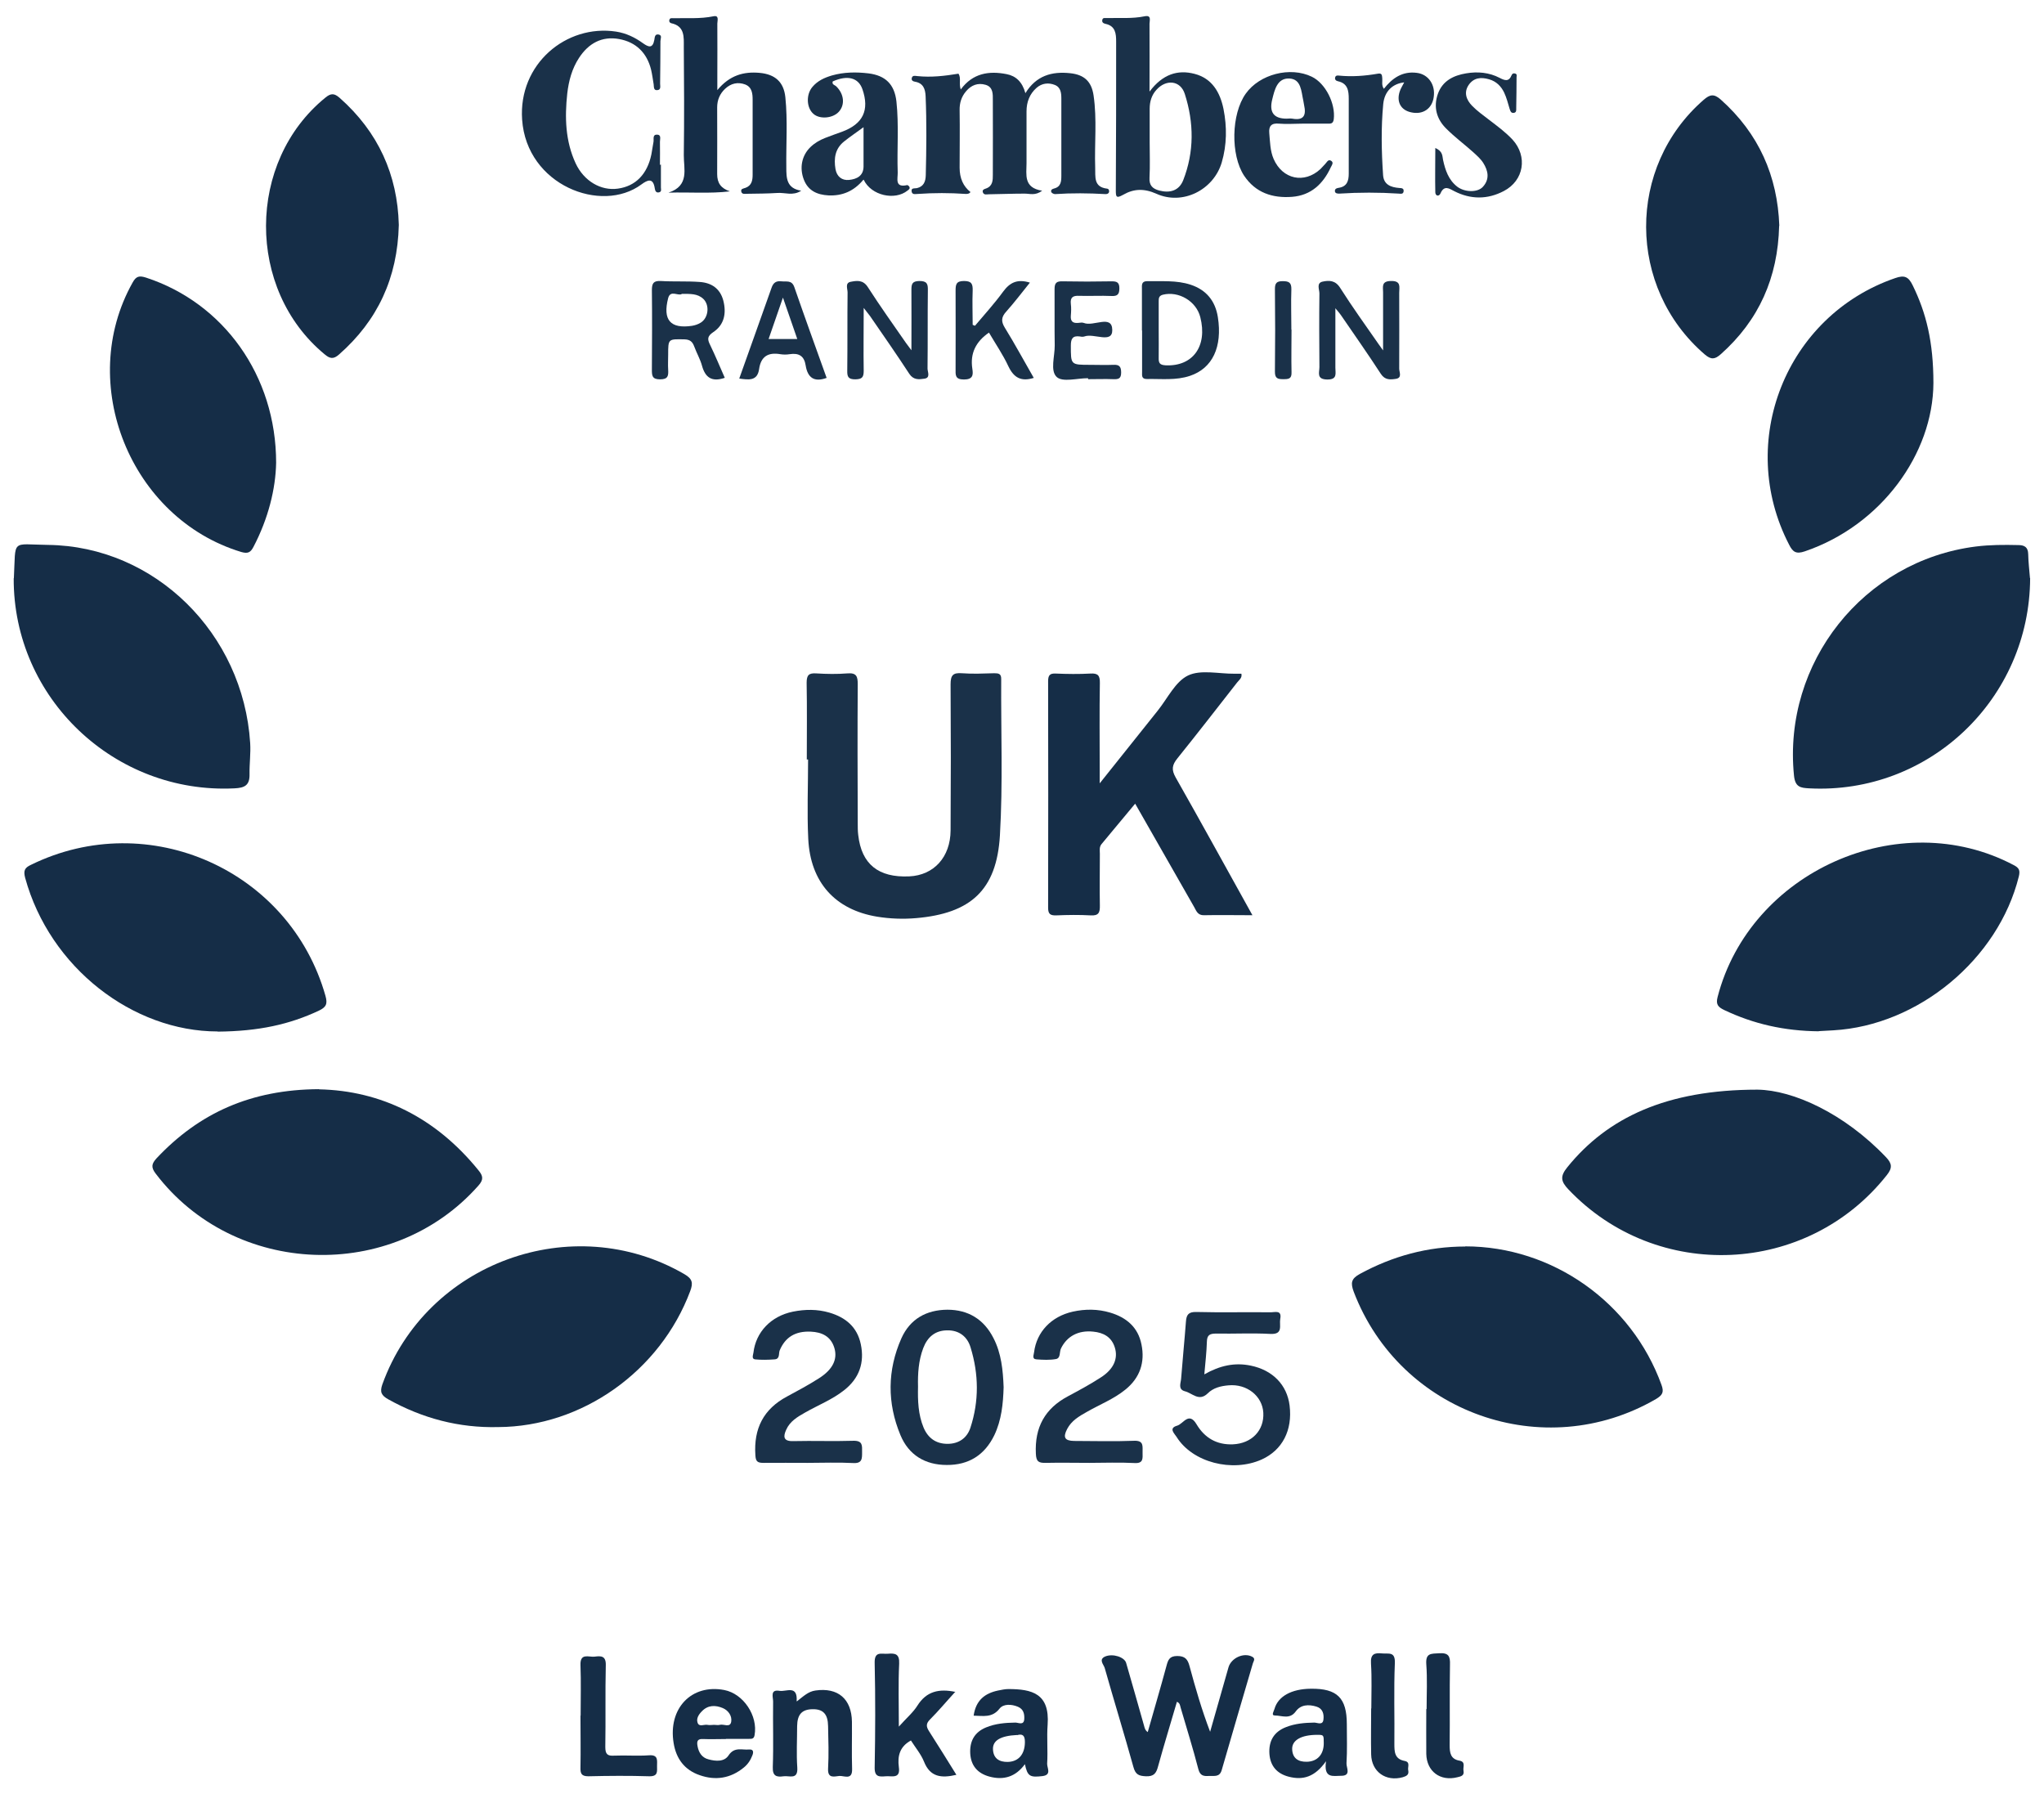
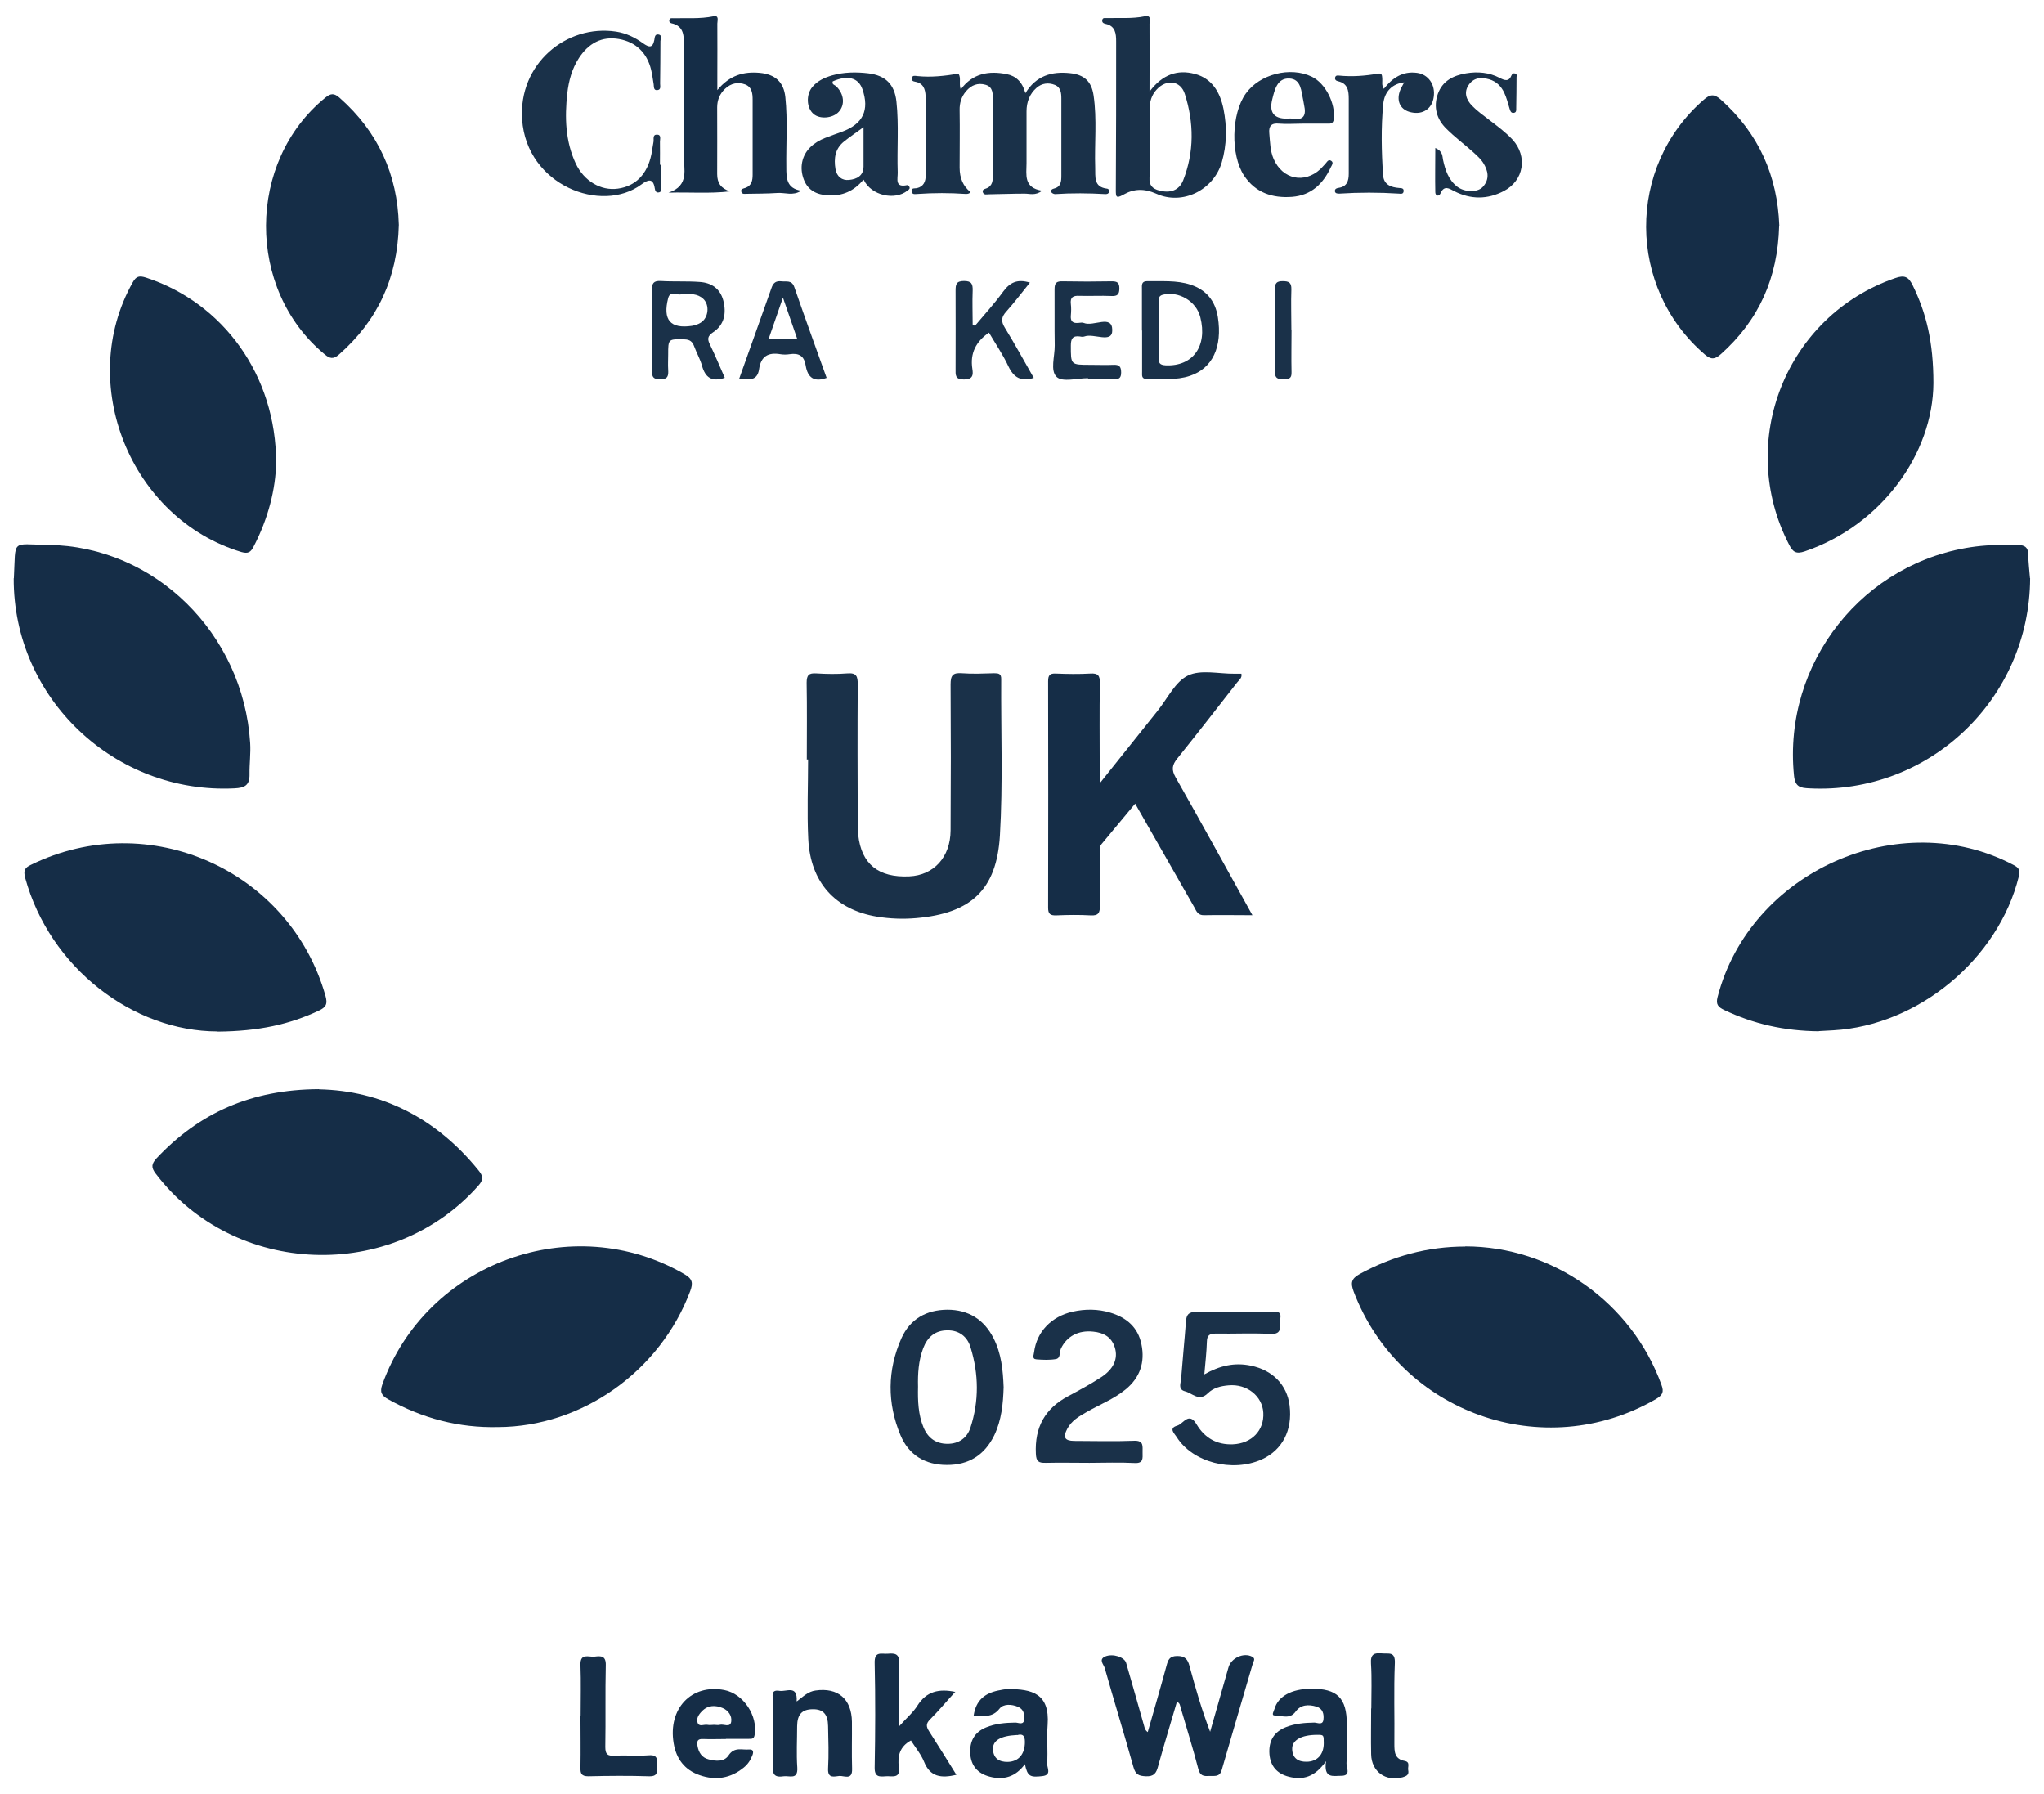
<svg xmlns="http://www.w3.org/2000/svg" id="Layer_2" data-name="Layer 2" viewBox="0 0 126.8 111.3">
  <defs>
    <style>
      .cls-1 {
        fill: #152d47;
      }

      .cls-1, .cls-2 {
        stroke-width: 0px;
      }

      .cls-2 {
        fill: #1a3149;
      }
    </style>
  </defs>
  <path class="cls-1" d="M.86,35.87c.13-2.47-.21-2.1,2.12-2.07,6.63.08,12.11,5.49,12.54,12.29.04.64-.05,1.28-.04,1.92.02.71-.31.86-.93.89-7.44.37-13.73-5.59-13.7-13.03Z" />
  <path class="cls-1" d="M125.94,35.86c-.03,7.49-6.26,13.43-13.71,13.04-.53-.03-.87-.07-.94-.8-.7-6.99,4.31-13.32,11.28-14.2.88-.11,1.75-.11,2.63-.09.39,0,.61.13.62.56.01.5.07.99.11,1.49Z" />
  <path class="cls-1" d="M19.79,67.57c3.85.08,7.25,1.76,9.89,5.02.29.35.33.58,0,.95-5.33,6.03-15.15,5.67-20.02-.74-.3-.39-.26-.61.05-.95,2.64-2.81,5.86-4.27,10.08-4.29Z" />
  <path class="cls-1" d="M30.9,88.52c-2.43.06-4.69-.54-6.81-1.72-.43-.24-.54-.45-.37-.93,2.72-7.55,11.79-10.86,18.73-6.84.5.29.56.54.37,1.05-1.86,4.97-6.71,8.42-11.92,8.44Z" />
-   <path class="cls-1" d="M109.03,67.59c2.2.03,5.37,1.46,7.97,4.19.37.39.41.66.05,1.11-4.93,6.24-14.27,6.66-19.75.89-.49-.51-.52-.83-.06-1.39,2.48-3.06,6.14-4.8,11.78-4.8Z" />
+   <path class="cls-1" d="M109.03,67.59Z" />
  <path class="cls-1" d="M90.89,77.31c5.42,0,10.33,3.48,12.18,8.59.17.46.06.64-.34.88-6.96,4.04-15.88.87-18.75-6.65-.2-.54-.17-.81.38-1.11,2.04-1.11,4.21-1.7,6.54-1.7Z" />
  <path class="cls-1" d="M112.83,63.97c-2.16-.02-4.06-.46-5.87-1.32-.37-.18-.53-.34-.41-.8,2.01-7.79,11.29-11.93,18.37-8.19.33.17.41.32.32.7-1.27,5.13-6.23,9.25-11.51,9.55-.36.02-.71.04-.9.05Z" />
  <path class="cls-1" d="M13.5,63.98c-5.25,0-10.41-3.95-11.94-9.53-.12-.46-.02-.63.37-.81,7.29-3.57,16.05.33,18.26,8.13.14.5.05.7-.41.92-1.81.85-3.72,1.28-6.29,1.3Z" />
  <path class="cls-1" d="M119.94,23.76c-.02,4.38-3.24,8.83-7.98,10.44-.53.18-.74.05-.97-.41-3.31-6.38-.2-14.21,6.58-16.54.57-.2.82-.09,1.08.44.84,1.71,1.29,3.51,1.29,6.07Z" />
  <path class="cls-1" d="M17.13,28.7c-.03,1.63-.49,3.47-1.4,5.21-.18.35-.34.45-.76.33-6.88-2.08-10.26-10.46-6.74-16.72.22-.4.42-.43.83-.3,4.8,1.57,8.07,6.07,8.07,11.49Z" />
  <path class="cls-1" d="M77.7,56.77c-1.07,0-2.04-.02-3.01,0-.38.01-.47-.25-.6-.49-1.21-2.12-2.41-4.23-3.67-6.43-.72.87-1.4,1.68-2.08,2.5-.16.19-.11.4-.11.61,0,1.07-.02,2.14,0,3.21.01.44-.08.64-.57.61-.71-.04-1.43-.03-2.14,0-.36.01-.5-.08-.5-.47.01-4.68.01-9.37,0-14.05,0-.37.1-.5.48-.48.71.03,1.43.04,2.14,0,.47-.03.6.12.59.59-.03,1.78-.01,3.57-.01,5.35,0,.23,0,.46,0,.87,1.28-1.6,2.44-3.06,3.6-4.51.61-.76,1.09-1.8,1.88-2.18.79-.38,1.91-.1,2.88-.11.14,0,.28,0,.43,0,.06.27-.15.39-.27.55-1.23,1.57-2.45,3.15-3.7,4.7-.33.41-.38.7-.11,1.18,1.59,2.8,3.14,5.63,4.77,8.56Z" />
  <path class="cls-2" d="M50.05,47.13c0-1.59.02-3.19-.01-4.78,0-.48.14-.61.6-.58.64.04,1.29.05,1.92,0,.58-.05.65.19.65.68-.02,2.88-.01,5.75,0,8.63,0,.24,0,.47.03.71.2,1.81,1.25,2.66,3.17,2.57,1.52-.07,2.55-1.19,2.56-2.85.02-3.02.02-6.04,0-9.06,0-.57.15-.73.7-.69.66.05,1.33.02,2,0,.27,0,.45.02.44.37-.02,3.23.11,6.47-.08,9.69-.2,3.4-1.82,4.84-5.2,5.13-.81.07-1.62.04-2.42-.09-2.6-.43-4.14-2.13-4.27-4.83-.08-1.64-.01-3.28-.01-4.92-.02,0-.05,0-.07,0Z" />
  <path class="cls-1" d="M110.37,14.01c-.08,3.21-1.25,5.85-3.62,7.96-.37.33-.6.35-.99.02-4.83-4.15-4.86-11.64-.07-15.8.39-.34.64-.38,1.05-.02,2.37,2.11,3.53,4.75,3.64,7.84Z" />
  <path class="cls-1" d="M24.74,13.96c-.08,3.28-1.31,5.92-3.71,8.03-.35.31-.57.26-.9-.02-4.86-4.02-4.83-11.94.05-15.91.35-.29.56-.28.89.01,2.4,2.12,3.59,4.78,3.67,7.87Z" />
  <path class="cls-2" d="M60.22,11.88c-.06.13-.17.15-.3.15-1-.07-1.99-.07-2.99,0-.13,0-.32.06-.37-.12-.07-.28.18-.21.32-.24.43-.1.54-.42.55-.8.04-1.64.06-3.28-.01-4.91-.02-.43-.14-.8-.65-.89-.13-.02-.24-.08-.21-.22.04-.2.22-.14.35-.13.86.09,1.7-.01,2.55-.15.18.28.01.61.14.98.74-1.01,1.75-1.17,2.85-.95.57.11.97.48,1.16,1.18.67-1.09,1.64-1.36,2.77-1.24.87.09,1.33.5,1.46,1.38.22,1.49.05,2.99.1,4.48.02.56-.11,1.2.73,1.3.11.01.15.11.13.21-.03.11-.13.13-.22.13-1.04-.06-2.09-.07-3.13,0-.08,0-.2-.06-.23-.12-.06-.14.06-.2.18-.23.42-.11.44-.45.44-.79,0-1.59,0-3.18,0-4.78,0-.34-.03-.7-.4-.85-.4-.16-.81-.11-1.14.18-.43.38-.62.88-.62,1.46,0,1.07,0,2.14,0,3.21,0,.71-.2,1.53.97,1.71-.43.32-.76.18-1.08.18-.74,0-1.47.03-2.21.04-.13,0-.31.06-.38-.1-.08-.19.09-.22.22-.27.39-.16.39-.51.39-.84,0-1.54.01-3.09,0-4.63,0-.36.03-.81-.45-.95-.48-.14-.89.02-1.21.4-.29.34-.41.73-.4,1.18.02,1.19,0,2.38,0,3.56q0,.98.67,1.51Z" />
  <path class="cls-1" d="M49.7,11.83c-.51.34-1.01.1-1.49.14-.62.04-1.23.04-1.85.05-.13,0-.32.05-.37-.12-.06-.2.13-.2.26-.25.38-.14.44-.46.44-.81,0-1.55,0-3.09,0-4.64,0-.38-.03-.79-.46-.96-.46-.17-.89-.07-1.25.27-.33.31-.49.7-.49,1.15,0,1.38.01,2.76,0,4.14,0,.55.23.88.79,1.07-1.27.15-2.5.04-3.81.08,1.32-.43.94-1.48.95-2.33.03-2.23.02-4.47,0-6.71,0-.61.07-1.29-.78-1.47-.09-.02-.15-.11-.11-.22.04-.12.15-.09.24-.09.83-.02,1.66.05,2.49-.12.37-.08.24.28.24.45.01,1.07,0,2.14,0,3.21,0,.23,0,.47,0,.92.77-.93,1.64-1.16,2.63-1.07.95.09,1.49.56,1.59,1.51.15,1.45.04,2.9.06,4.35,0,.67.01,1.31.93,1.45Z" />
  <path class="cls-2" d="M71.32,5.67c.81-1.07,1.74-1.36,2.78-1.09,1.09.28,1.59,1.15,1.8,2.18.22,1.11.21,2.23-.11,3.32-.51,1.71-2.43,2.67-4.05,1.94-.76-.34-1.41-.32-2.08.07-.43.24-.44.1-.44-.31.02-3.07.02-6.13.02-9.2,0-.49-.04-.97-.66-1.1-.13-.03-.23-.09-.2-.24.03-.17.18-.11.29-.12.78-.02,1.57.05,2.34-.11.44-.09.3.27.3.46.01,1.33,0,2.66,0,4.2ZM71.32,8.81c0,.74.03,1.47-.01,2.21-.03.48.19.69.61.8.66.17,1.22.01,1.48-.64.69-1.76.67-3.57.1-5.35-.27-.85-1.16-.93-1.76-.26-.3.33-.42.73-.42,1.18,0,.69,0,1.38,0,2.06Z" />
  <path class="cls-1" d="M73.01,105.56c-.39,1.34-.8,2.67-1.17,4.01-.11.42-.26.63-.75.61-.44-.02-.65-.1-.78-.58-.57-2.05-1.2-4.09-1.78-6.14-.06-.21-.4-.52.03-.71.48-.2,1.2.04,1.3.4.38,1.3.74,2.59,1.11,3.89.04.14.06.28.23.4.39-1.38.79-2.73,1.16-4.1.1-.37.18-.62.67-.62.49,0,.65.21.76.62.37,1.37.76,2.72,1.28,4.08.38-1.33.76-2.67,1.14-4,.17-.58.94-.93,1.46-.66.24.12.09.28.05.42-.64,2.2-1.3,4.41-1.93,6.61-.13.47-.48.35-.79.37-.32.02-.55,0-.66-.42-.33-1.28-.73-2.55-1.1-3.82-.04-.14-.04-.28-.23-.36Z" />
  <path class="cls-2" d="M74.71,85.25c.97-.55,1.89-.75,2.89-.54,1.35.28,2.24,1.19,2.4,2.47.19,1.54-.45,2.77-1.73,3.35-1.83.82-4.3.18-5.28-1.4-.13-.21-.52-.54.04-.7.38-.11.72-.89,1.2-.08.5.84,1.25,1.28,2.25,1.24,1.17-.05,1.95-.86,1.89-1.96-.06-1.04-1.02-1.8-2.15-1.7-.48.04-.95.15-1.3.5-.54.53-.96-.02-1.41-.13-.45-.12-.26-.5-.24-.77.09-1.18.21-2.36.3-3.55.03-.43.16-.61.64-.6,1.54.04,3.09,0,4.63.02.26,0,.69-.16.58.41-.07.41.21.98-.63.93-1.11-.06-2.23,0-3.35-.02-.38,0-.56.08-.57.5-.02.64-.09,1.27-.16,2.04Z" />
  <path class="cls-2" d="M62.26,86.05c-.03,1.02-.13,2.04-.58,2.98-.6,1.23-1.59,1.85-2.95,1.84-1.34,0-2.36-.62-2.87-1.85-.83-1.99-.82-4.03.06-6.01.54-1.2,1.55-1.76,2.85-1.77,1.3,0,2.27.6,2.86,1.76.49.95.59,1.99.63,3.04ZM56.95,86.02c-.02.86.01,1.72.34,2.52.27.65.76,1.02,1.49,1.02.7,0,1.21-.36,1.42-1,.54-1.65.52-3.32.01-4.98-.2-.67-.71-1.07-1.44-1.06-.76,0-1.24.42-1.5,1.11-.29.77-.34,1.58-.32,2.39Z" />
  <path class="cls-2" d="M67.59,90.74c-.9,0-1.81-.02-2.71,0-.44.01-.6-.07-.62-.57-.08-1.63.56-2.8,1.99-3.56.69-.37,1.38-.74,2.04-1.17.8-.51,1.08-1.17.87-1.85-.2-.66-.71-.93-1.34-.99-.94-.1-1.64.3-2,1.04-.11.22-.01.6-.31.66-.39.07-.81.05-1.21.02-.31-.02-.16-.29-.15-.45.16-1.25,1.06-2.21,2.4-2.51.77-.17,1.55-.17,2.32.06,1.01.3,1.73.91,1.94,1.97.23,1.11-.09,2.07-.99,2.8-.72.59-1.6.93-2.4,1.39-.48.27-.95.54-1.22,1.06-.27.52-.15.73.43.74,1.24,0,2.47.04,3.71-.01.64-.03.53.35.54.72,0,.37.07.7-.52.66-.92-.05-1.85-.01-2.78-.01Z" />
-   <path class="cls-2" d="M50.13,90.74c-.93,0-1.86-.01-2.78,0-.37,0-.47-.1-.49-.48-.11-1.64.5-2.86,1.97-3.64.67-.36,1.34-.72,1.98-1.13.85-.54,1.16-1.18.95-1.88-.22-.72-.77-.98-1.47-1.01-.96-.04-1.58.35-1.92,1.16-.08.19.03.54-.32.56-.4.03-.81.04-1.21,0-.23-.03-.12-.27-.1-.42.15-1.27,1.08-2.26,2.45-2.54.75-.15,1.51-.16,2.26.06,1.02.3,1.73.9,1.95,1.96.24,1.14-.09,2.11-1.03,2.85-.73.58-1.6.92-2.41,1.38-.48.27-.96.55-1.19,1.08-.19.42-.18.72.44.7,1.24-.03,2.47.02,3.71-.02.61-.02.56.3.56.7,0,.42.01.72-.58.68-.92-.05-1.85-.01-2.78-.01Z" />
  <path class="cls-2" d="M41,10.2c0,.48,0,.95,0,1.43,0,.11.06.25-.11.3-.2.05-.25-.11-.27-.24-.1-.69-.45-.53-.83-.25-2.48,1.84-7.12.05-7.4-4.02-.24-3.45,2.74-5.93,5.83-5.46.63.1,1.17.36,1.68.73.34.24.59.32.69-.21.03-.15.02-.38.26-.34.25.04.12.27.12.41,0,.88-.01,1.76-.02,2.64,0,.15.07.38-.17.4-.24.03-.21-.2-.23-.36-.05-.3-.09-.61-.16-.91-.26-1.05-.94-1.71-1.99-1.9-1.07-.19-1.89.27-2.48,1.17-.44.67-.64,1.43-.73,2.21-.16,1.48-.12,2.95.52,4.33.51,1.1,1.57,1.72,2.62,1.57,1.1-.15,1.83-.9,2.08-2.13.05-.26.08-.52.13-.77.03-.17-.07-.45.21-.45.29,0,.19.27.19.44.01.47,0,.95,0,1.43.01,0,.02,0,.04,0Z" />
  <path class="cls-2" d="M53.56,11.15c-.6.72-1.32,1.01-2.17.97-.69-.04-1.25-.28-1.52-.97-.29-.74-.13-1.51.41-2.03.26-.25.57-.43.9-.56.35-.14.71-.26,1.06-.39,1.3-.48,1.71-1.34,1.26-2.64-.25-.71-.92-.89-1.84-.48-.07.2.13.22.22.31.49.48.55,1.15.15,1.58-.37.4-1.17.47-1.56.13-.44-.37-.48-1.2-.07-1.68.32-.38.74-.57,1.21-.71.74-.21,1.5-.22,2.26-.13,1.06.13,1.62.68,1.74,1.74.16,1.47.03,2.94.08,4.41.01.38-.2.96.59.78.04,0,.12.07.14.12.04.11-.04.16-.12.22-.78.63-2.25.32-2.72-.67ZM53.57,7.89c-.48.35-.85.6-1.2.88-.57.45-.65,1.06-.54,1.72.08.46.4.72.85.67.46-.05.88-.24.89-.82,0-.77,0-1.55,0-2.45Z" />
  <path class="cls-2" d="M80.78,7.67c-.48,0-.95.04-1.43,0-.48-.05-.65.15-.61.59.05.54.05,1.09.27,1.6.55,1.26,1.9,1.56,2.91.62.1-.1.19-.21.29-.31.11-.11.19-.33.39-.18.14.11.02.26-.04.38-.48,1.04-1.23,1.75-2.41,1.84-1.21.09-2.26-.25-2.97-1.31-.85-1.29-.8-3.83.1-5.09.86-1.21,2.76-1.7,4.1-1.05.85.41,1.48,1.67,1.36,2.64-.04.29-.2.27-.39.27-.52,0-1.05,0-1.57,0ZM79.81,7.36c.12,0,.24-.02.36,0,.72.13.87-.22.73-.84-.02-.09-.03-.19-.05-.28-.13-.57-.12-1.34-.87-1.37-.75-.03-.91.7-1.06,1.31q-.29,1.18.89,1.18Z" />
  <path class="cls-2" d="M89.04,9.18c.48.21.43.51.48.74.14.64.34,1.24.88,1.66.46.35,1.25.37,1.58.02.45-.48.34-1.01.03-1.5-.16-.25-.4-.46-.63-.67-.55-.49-1.14-.93-1.66-1.45-.6-.59-.81-1.34-.52-2.16.29-.81.97-1.14,1.75-1.27.71-.12,1.43-.06,2.08.28.31.16.57.26.74-.16.04-.1.11-.14.22-.11.14.04.09.15.09.23,0,.64-.01,1.28-.02,1.92,0,.12.02.26-.14.29-.18.03-.22-.1-.27-.25-.1-.34-.19-.69-.34-1.01-.19-.39-.48-.69-.93-.82-.51-.15-.96-.1-1.27.35-.32.47-.14.93.21,1.29.31.32.69.59,1.04.86.51.39,1.03.77,1.47,1.24.95,1.04.71,2.54-.54,3.19-1.01.53-2.05.53-3.07.01-.31-.16-.63-.4-.86.14-.09.2-.31.17-.32-.07-.02-.88,0-1.77,0-2.75Z" />
  <path class="cls-2" d="M85.84,5.52c.52-.67,1.16-1.12,2.06-1,.71.09,1.16.74,1.04,1.51-.1.71-.67,1.1-1.39.94-.64-.13-.93-.64-.72-1.29.06-.19.18-.37.28-.57-.71.08-1.22.54-1.3,1.34-.14,1.47-.11,2.94-.01,4.41.04.6.49.76,1,.8.13.01.31,0,.27.23-.03.16-.18.13-.29.12-1.23-.08-2.47-.08-3.7,0-.12,0-.26-.01-.27-.16,0-.15.12-.18.24-.2.52-.08.62-.44.62-.88,0-1.55,0-3.09,0-4.64,0-.5-.06-.96-.67-1.09-.13-.03-.21-.11-.17-.25.04-.12.15-.11.24-.1.81.08,1.61.02,2.41-.12.27-.05.25.12.27.29.02.2-.06.42.1.65Z" />
  <path class="cls-1" d="M59.27,104.93c-.56.61-1.05,1.2-1.58,1.73-.26.26-.23.45-.06.72.57.89,1.13,1.79,1.7,2.71-.94.22-1.63.14-2.01-.82-.19-.47-.54-.88-.81-1.31-.7.38-.84.97-.75,1.65.11.75-.43.54-.81.57-.39.03-.7.06-.69-.54.04-2.16.05-4.33,0-6.49-.02-.75.42-.54.81-.57.46-.04.74,0,.71.62-.06,1.22-.02,2.45-.02,3.9.48-.54.88-.87,1.15-1.3.56-.89,1.34-1.07,2.37-.85Z" />
  <path class="cls-1" d="M45.03,107.87c-.47,0-.95.02-1.42,0-.35-.02-.39.15-.34.43.07.41.28.73.68.83.44.12.98.17,1.25-.25.36-.54.83-.32,1.26-.36.3-.03.29.18.21.37-.11.29-.28.55-.53.75-.82.67-1.75.82-2.74.47-.93-.32-1.45-1.01-1.61-1.98-.36-2.15,1.1-3.69,3.14-3.3,1.19.23,2.1,1.6,1.88,2.8-.04.25-.2.23-.36.23-.47,0-.95,0-1.42,0ZM44.3,106.99c.12,0,.24.03.35,0,.24-.07.64.2.71-.19.06-.36-.17-.7-.52-.85-.45-.19-.92-.2-1.3.2-.19.19-.35.44-.27.69.09.31.4.11.61.15.14.03.28,0,.42,0Z" />
  <path class="cls-1" d="M60.4,106.42c.14-.97.71-1.39,1.52-1.56.21-.04.42-.09.63-.09,1.46,0,2.58.27,2.44,2.21-.06.8.02,1.62-.03,2.42-.01.26.3.7-.3.77-.77.09-.92.01-1.08-.74-.57.78-1.31,1.01-2.2.77-.74-.2-1.14-.68-1.19-1.41-.05-.79.27-1.35.98-1.64.58-.24,1.19-.29,1.82-.3.19,0,.52.19.55-.21.02-.32-.04-.62-.39-.77-.4-.17-.9-.19-1.14.11-.46.59-1.01.45-1.62.44ZM63.09,107.62c-1.02.05-1.52.34-1.49.9.03.55.38.78.92.77.68-.02,1.06-.49,1.06-1.24,0-.4-.14-.52-.49-.42Z" />
  <path class="cls-1" d="M82.25,109.26c-.69.97-1.42,1.17-2.29.95-.75-.19-1.15-.67-1.21-1.4-.06-.82.28-1.39,1.03-1.68.56-.22,1.15-.27,1.75-.28.19,0,.53.19.57-.19.04-.34-.04-.68-.43-.8-.49-.15-.98-.13-1.29.3-.37.51-.86.25-1.29.25-.25,0-.07-.26-.03-.4.22-.79,1.06-1.25,2.26-1.26,1.63-.02,2.23.57,2.23,2.2,0,.81.03,1.62-.02,2.42-.02.27.32.79-.35.78-.47,0-1.08.19-.92-.9ZM82.12,108.13c0-.52,0-.52-.41-.52-.98,0-1.57.33-1.55.89.02.55.36.79.9.78.66-.01,1.06-.45,1.06-1.15Z" />
-   <path class="cls-2" d="M56.54,21.75c0-1.38.01-2.57,0-3.76,0-.37.04-.55.49-.56.47,0,.54.17.53.58-.02,1.62,0,3.23-.02,4.85,0,.21.2.58-.2.63-.33.05-.67.09-.93-.3-.79-1.21-1.62-2.4-2.44-3.59-.08-.11-.17-.22-.39-.5,0,1.42-.02,2.67,0,3.91,0,.41-.12.51-.52.52-.43,0-.51-.15-.5-.54.02-1.62,0-3.23.02-4.85,0-.23-.17-.59.19-.66.37-.07.76-.14,1.06.32.76,1.18,1.57,2.32,2.37,3.47.08.11.16.22.35.47Z" />
-   <path class="cls-2" d="M85.8,21.76c0-1.35,0-2.49,0-3.63,0-.33-.12-.69.48-.7.66-.02.52.38.52.73,0,1.57.01,3.14,0,4.71,0,.21.2.57-.21.63-.33.05-.67.09-.93-.31-.8-1.23-1.65-2.44-2.48-3.65-.06-.09-.14-.18-.34-.42,0,1.34,0,2.51,0,3.69,0,.35.14.74-.51.73-.68-.01-.48-.44-.48-.77-.01-1.52-.02-3.04,0-4.57,0-.25-.2-.64.19-.73.41-.09.8-.09,1.1.39.75,1.18,1.57,2.32,2.37,3.47.06.09.13.18.3.42Z" />
  <path class="cls-1" d="M49.45,105.52c.39-.3.69-.6,1.14-.66,1.39-.2,2.24.52,2.26,1.94.01.98-.02,1.95.01,2.93.02.71-.49.41-.79.43-.31.03-.73.18-.7-.45.05-.88.02-1.76,0-2.64-.01-.75-.31-1.06-.96-1.05-.66.01-.95.32-.96,1.05,0,.86-.05,1.72.01,2.57.05.78-.49.49-.85.54-.43.06-.69,0-.67-.57.05-1.35,0-2.71.02-4.07,0-.28-.2-.76.4-.66.41.07,1.13-.39,1.06.65Z" />
  <path class="cls-2" d="M44.95,23.44c-.8.27-1.2-.03-1.4-.75-.11-.41-.33-.78-.48-1.19-.11-.3-.26-.44-.61-.45-1.01-.02-1.01-.04-1.01.95,0,.31-.02.62,0,.93.02.37,0,.6-.5.6-.5,0-.51-.23-.51-.61.01-1.64.02-3.28,0-4.92,0-.43.1-.59.55-.57.81.05,1.62,0,2.42.06.72.05,1.26.4,1.46,1.15.2.78.07,1.5-.62,1.96-.37.25-.38.43-.2.79.32.66.6,1.34.91,2.04ZM42.29,18.24c-.23.13-.7-.27-.84.25-.35,1.36.14,1.92,1.48,1.72.18-.03.37-.09.53-.19.49-.29.58-1.09.17-1.48-.36-.34-.82-.31-1.34-.31Z" />
  <path class="cls-1" d="M36.02,106.42c0-1.04.03-2.09-.01-3.13-.03-.78.51-.49.87-.53.39-.05.72-.07.7.54-.04,1.68,0,3.37-.03,5.06,0,.45.13.57.56.54.71-.03,1.43.03,2.14-.02.6-.05.51.32.51.67,0,.33.07.64-.48.63-1.26-.04-2.52-.03-3.78,0-.44,0-.5-.18-.49-.55.02-1.07,0-2.14,0-3.21Z" />
  <path class="cls-2" d="M70.84,20.5c0-.86,0-1.71,0-2.57,0-.23-.05-.49.33-.49.9.02,1.81-.07,2.69.22.97.32,1.53,1,1.69,2.01.29,1.85-.33,3.17-1.72,3.64-.88.3-1.79.18-2.69.2-.34,0-.29-.23-.29-.44,0-.86,0-1.71,0-2.57ZM71.88,20.49c0,.57.01,1.14,0,1.71-.01.32.07.44.43.46,1.69.08,2.61-1.19,2.15-2.99-.25-.99-1.34-1.63-2.32-1.39-.26.07-.26.23-.26.42,0,.59,0,1.19,0,1.78Z" />
  <path class="cls-2" d="M60.48,20.21c.59-.7,1.21-1.38,1.75-2.12.42-.57.88-.8,1.66-.56-.5.62-.96,1.23-1.47,1.8-.3.33-.33.6-.09.99.63,1.02,1.2,2.08,1.8,3.12-.79.25-1.24-.02-1.57-.71-.34-.73-.8-1.4-1.21-2.1-.81.56-1.18,1.28-1.03,2.25.06.37.04.66-.52.66-.57,0-.52-.29-.52-.67,0-1.61.01-3.23,0-4.84,0-.39.04-.6.52-.6.47,0,.55.18.54.59-.03.71,0,1.42,0,2.13.05.02.1.04.15.06Z" />
  <path class="cls-2" d="M67.48,23.46c-.66,0-1.55.26-1.92-.07-.43-.39-.12-1.29-.13-1.97-.02-1.16,0-2.33-.01-3.49,0-.38.12-.49.49-.48,1.02.02,2.04.02,3.06,0,.32,0,.47.07.47.43,0,.37-.11.5-.49.48-.66-.03-1.33.01-1.99-.01-.39-.02-.58.08-.53.51.03.23.02.48,0,.71-.03.34.1.49.45.46.12-.01.25-.04.35,0,.6.25,1.76-.55,1.77.44.01.87-1.14.18-1.73.4-.08.03-.19.02-.28,0-.44-.06-.56.13-.56.56,0,1.2-.02,1.2,1.2,1.2.48,0,.95.02,1.43,0,.37-.02.49.1.49.48,0,.38-.17.42-.48.41-.52-.02-1.05,0-1.57,0,0-.02,0-.04,0-.05Z" />
  <path class="cls-2" d="M45.86,23.48c.68-1.92,1.35-3.77,2-5.62.11-.32.28-.45.62-.41.31.04.64-.1.8.37.65,1.88,1.33,3.75,2,5.62-.79.29-1.18-.03-1.3-.77-.09-.59-.42-.79-1-.7-.18.03-.38.03-.57,0-.76-.13-1.21.14-1.32.93-.11.75-.65.66-1.24.58ZM47.68,21.03h1.78c-.29-.84-.56-1.62-.89-2.57-.33.96-.61,1.75-.89,2.57Z" />
-   <path class="cls-1" d="M88.5,106.01c0-.93.05-1.86-.02-2.78-.05-.7.3-.65.79-.68.59-.04.7.18.68.71-.03,1.66,0,3.33-.02,4.99,0,.47.05.86.6.96.42.07.21.4.26.63.06.3-.16.35-.38.4-1.06.27-1.91-.36-1.93-1.45-.01-.93,0-1.86,0-2.78Z" />
  <path class="cls-1" d="M85.07,105.97c0-.93.04-1.86-.02-2.78-.04-.59.21-.68.69-.63.4.04.82-.14.79.6-.07,1.66-.01,3.33-.03,4.99,0,.5,0,.96.64,1.08.37.07.17.38.22.58.06.28-.11.36-.34.43-1.05.29-1.94-.34-1.96-1.42-.02-.95,0-1.9,0-2.85Z" />
  <path class="cls-2" d="M80.12,20.44c0,.88-.02,1.76,0,2.64.02.43-.19.44-.52.44-.34,0-.51-.05-.51-.46.02-1.71.02-3.42,0-5.13,0-.37.11-.49.48-.49.38,0,.55.08.54.51-.03.83,0,1.66,0,2.5Z" />
</svg>